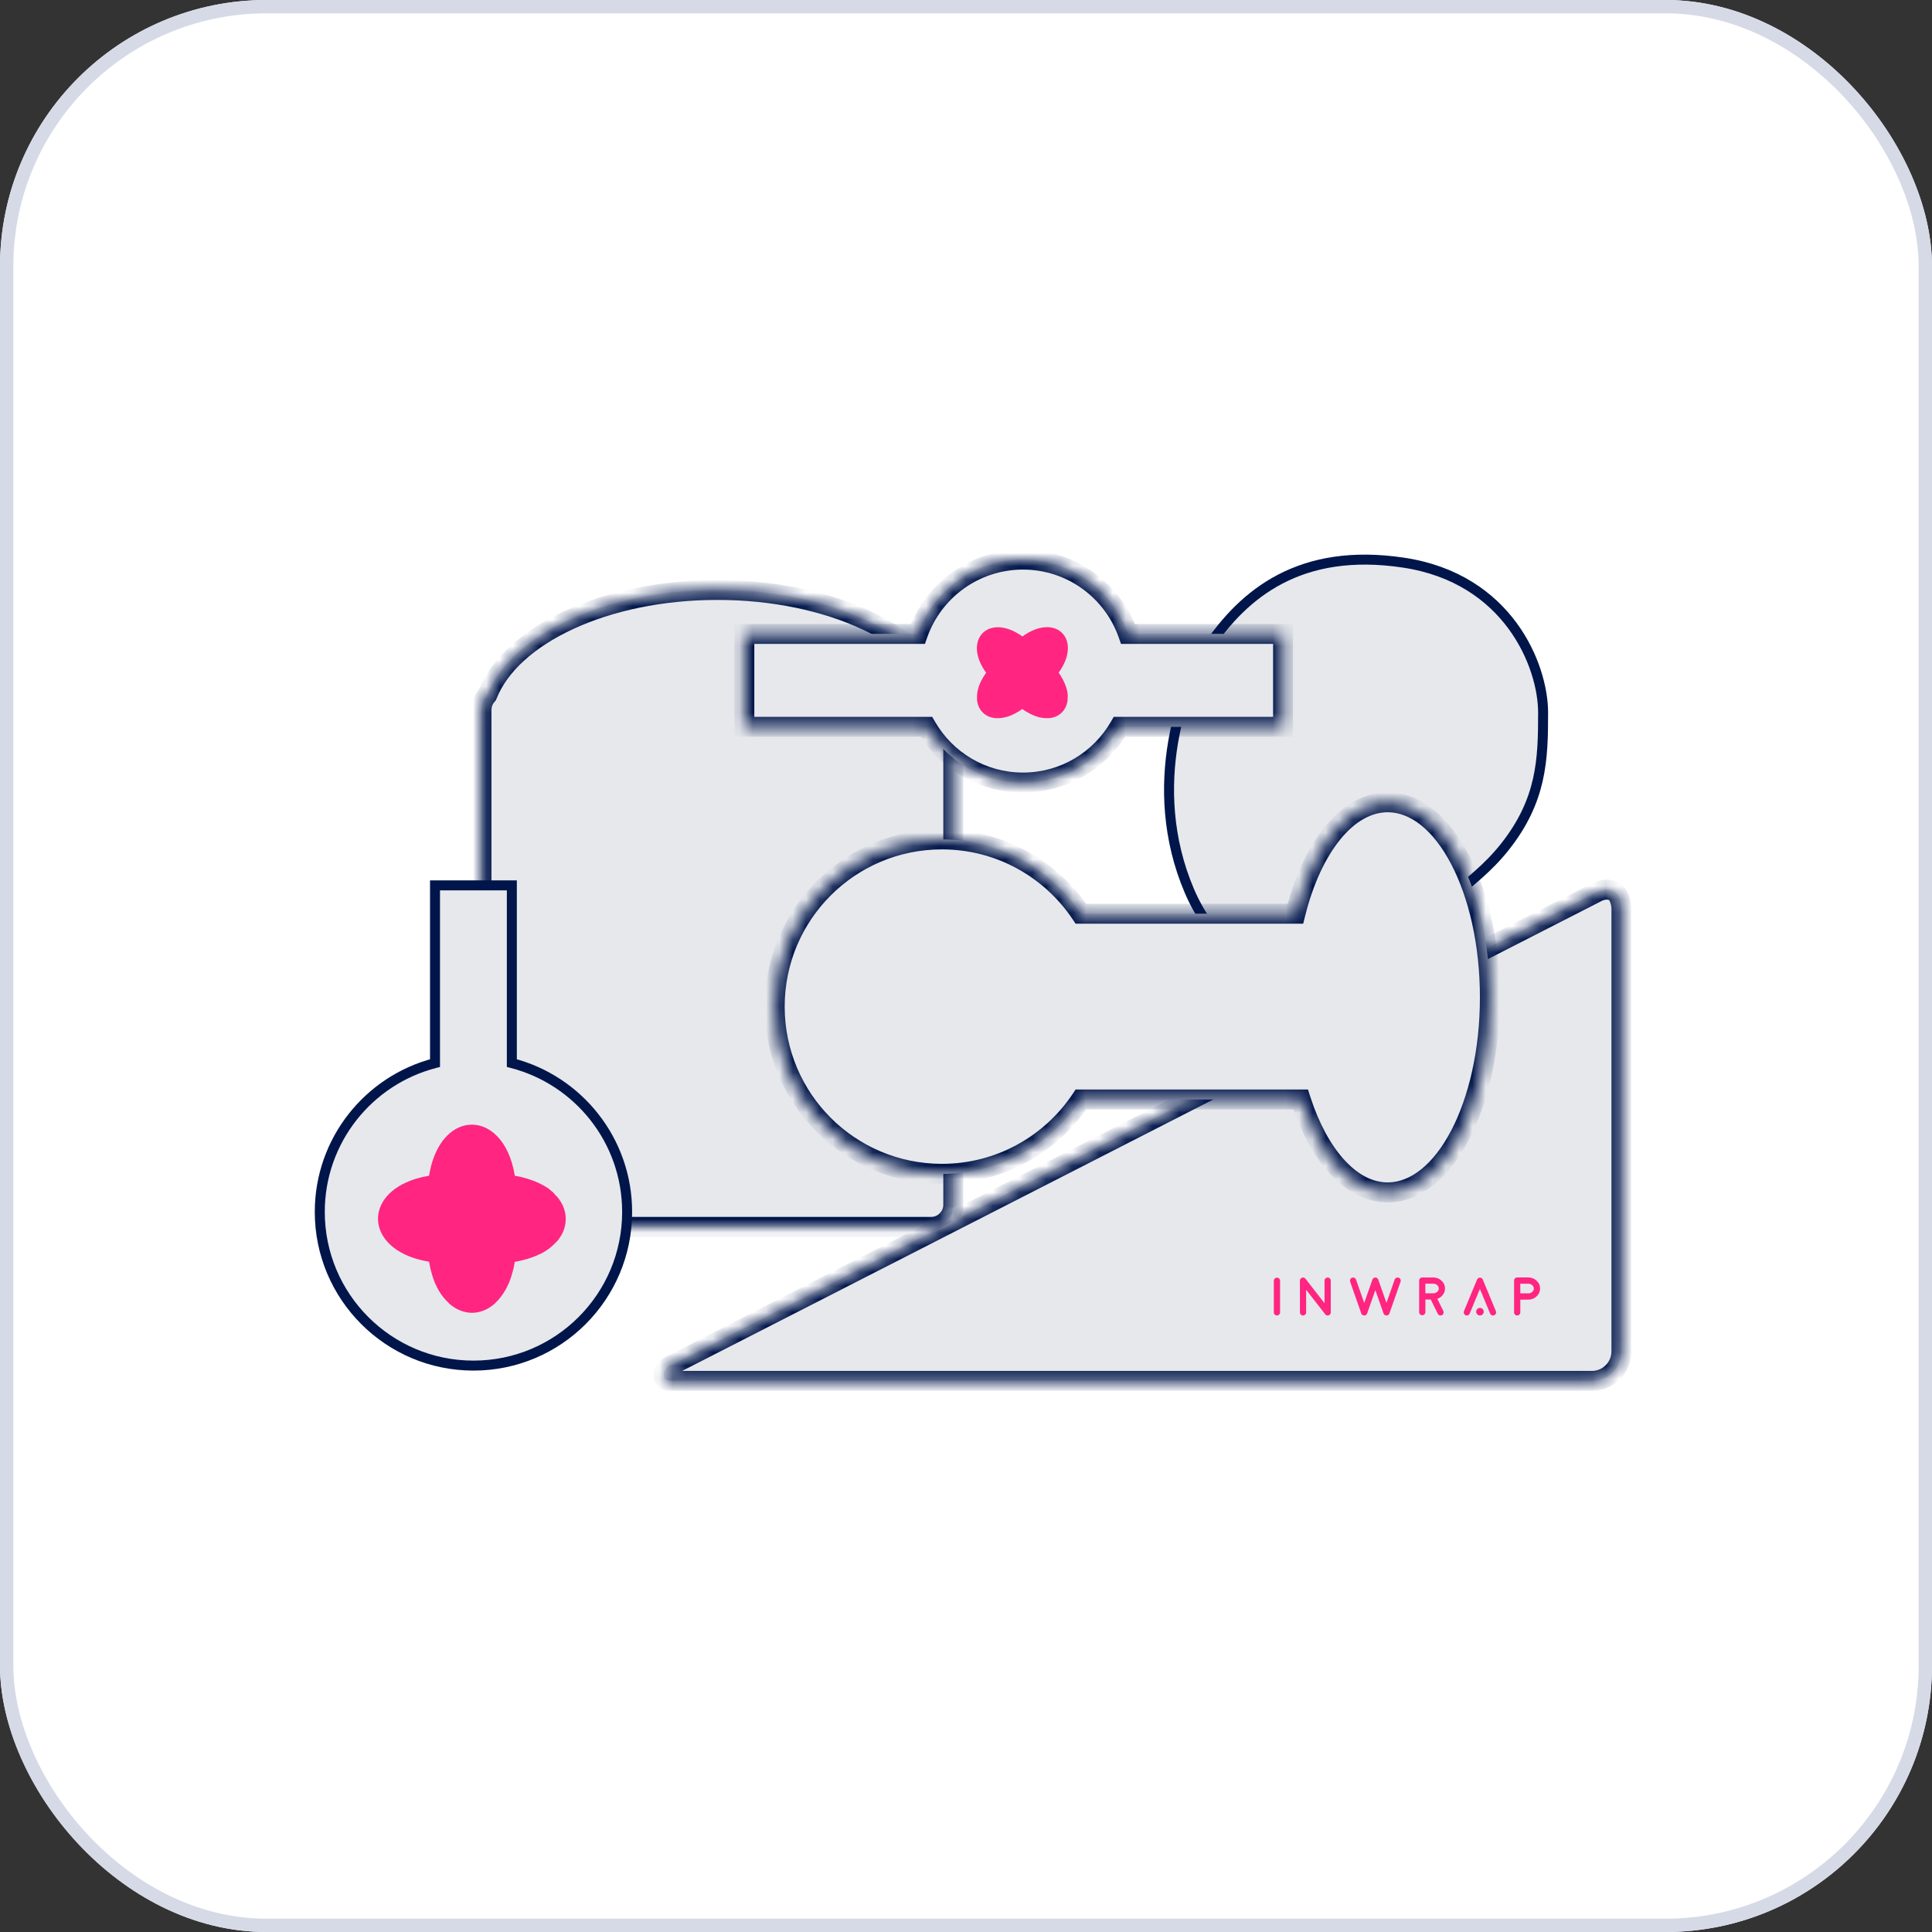
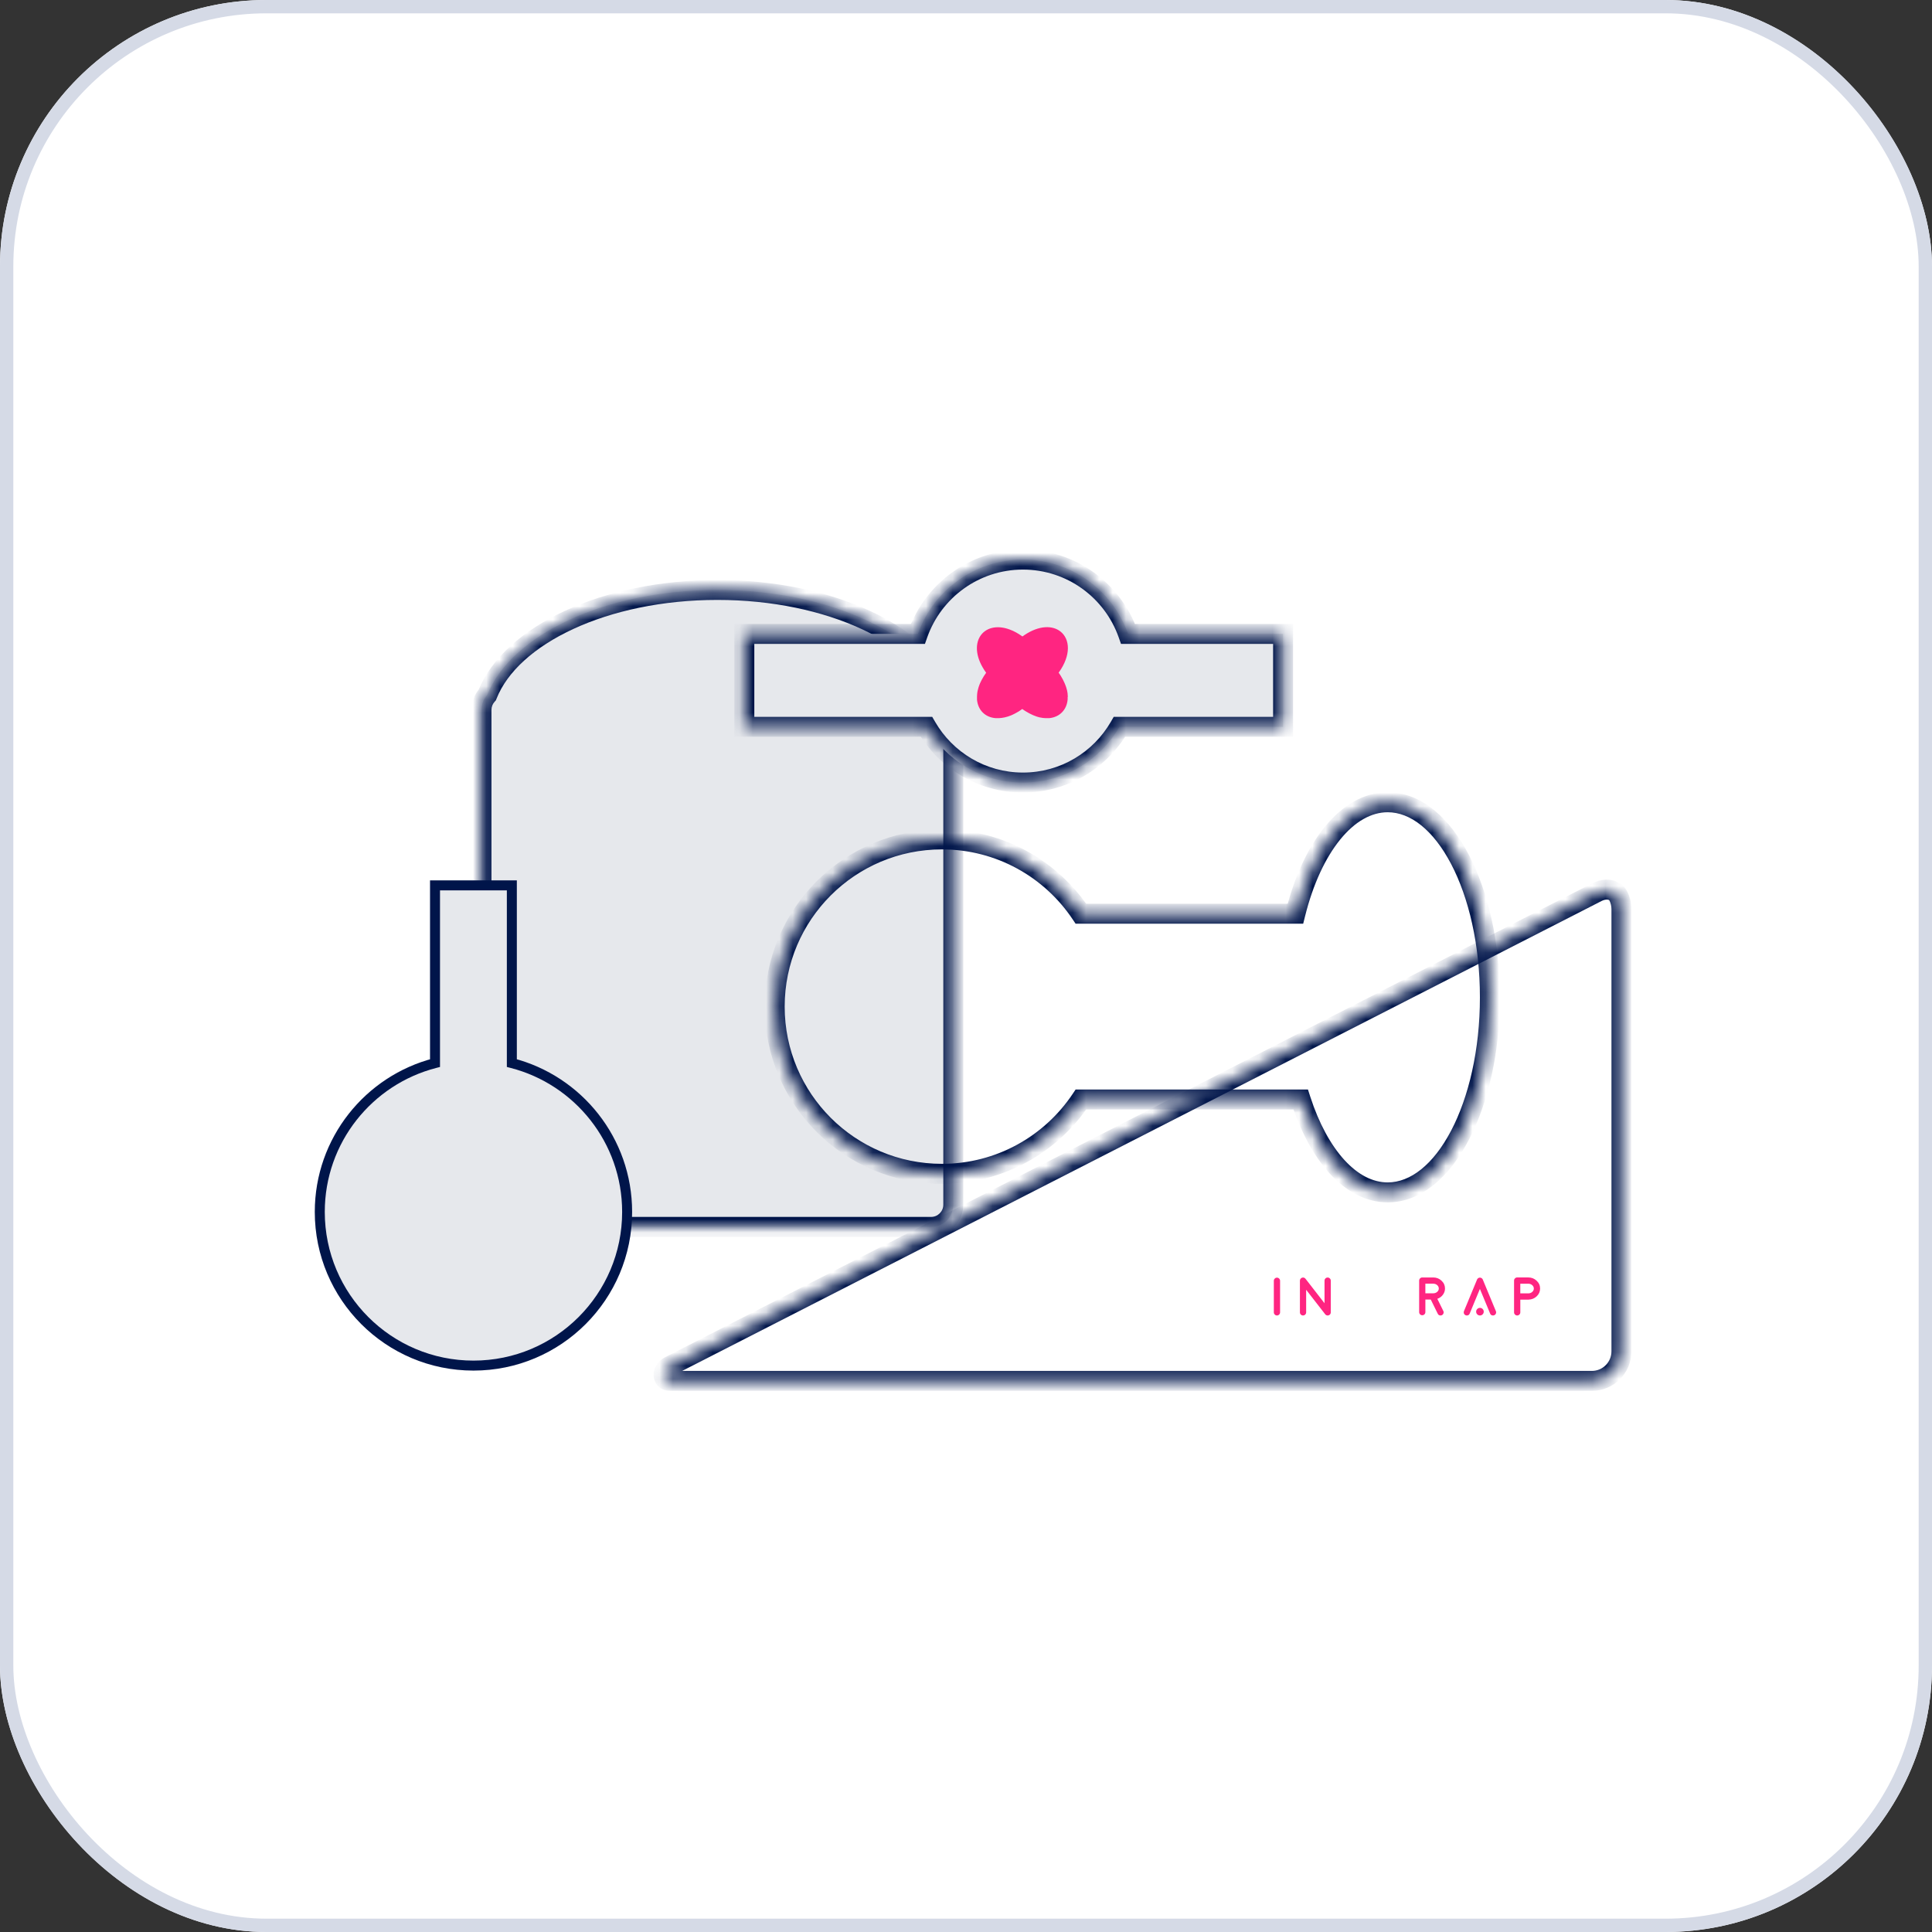
<svg xmlns="http://www.w3.org/2000/svg" width="145" height="145" viewBox="0 0 145 145" fill="none">
  <rect x="0" y="0" width="145" height="145" fill="#333333" stroke="none" />
  <g clip-path="url(#clip0_304_115)">
    <rect width="260" height="210" rx="20" fill="white" />
-     <path d="M89.262 66.86C92.453 74.352 101.347 76.46 106.472 76.109C107.022 76.072 107.428 75.6 107.428 75.048V70.379C107.428 67.564 110.379 66.786 112.924 63.582C115.719 60.063 115.813 57.007 115.813 53.488C115.813 49.969 113.212 43.409 105.333 42.227C97.553 41.06 93.347 44.579 90.659 48.562C88.902 51.164 85.898 58.964 89.262 66.86Z" fill="#E6E8EC" stroke="#00154A" stroke-width="0.749" />
    <mask id="path-5-inside-1_304_115" fill="white">
      <path d="M53.842 44.277C62.276 44.277 69.331 47.647 71.112 52.159C71.381 52.455 71.547 52.846 71.547 53.278V90.415C71.547 91.335 70.801 92.08 69.882 92.081H37.802C36.882 92.081 36.137 91.335 36.137 90.415V53.278C36.137 52.846 36.301 52.453 36.57 52.158C38.352 47.646 45.408 44.277 53.842 44.277Z" />
    </mask>
    <path d="M53.842 44.277C62.276 44.277 69.331 47.647 71.112 52.159C71.381 52.455 71.547 52.846 71.547 53.278V90.415C71.547 91.335 70.801 92.08 69.882 92.081H37.802C36.882 92.081 36.137 91.335 36.137 90.415V53.278C36.137 52.846 36.301 52.453 36.57 52.158C38.352 47.646 45.408 44.277 53.842 44.277Z" fill="#E6E8EC" />
    <path d="M53.842 44.277V43.528H53.842L53.842 44.277ZM71.112 52.159L70.415 52.434L70.466 52.561L70.558 52.663L71.112 52.159ZM69.882 92.081V92.83H69.882L69.882 92.081ZM37.802 92.081L37.802 92.83H37.802V92.081ZM36.57 52.158L37.125 52.662L37.217 52.56L37.267 52.433L36.57 52.158ZM53.842 44.277V45.026C57.964 45.026 61.727 45.851 64.657 47.206C67.604 48.569 69.622 50.425 70.415 52.434L71.112 52.159L71.809 51.883C70.821 49.38 68.421 47.296 65.286 45.846C62.135 44.388 58.153 43.528 53.842 43.528V44.277ZM71.112 52.159L70.558 52.663C70.708 52.828 70.797 53.043 70.797 53.278H71.547H72.296C72.296 52.651 72.055 52.081 71.667 51.654L71.112 52.159ZM71.547 53.278H70.797V90.415H71.547H72.296V53.278H71.547ZM71.547 90.415H70.797C70.797 90.921 70.388 91.331 69.882 91.331L69.882 92.081L69.882 92.83C71.215 92.83 72.296 91.749 72.296 90.415H71.547ZM69.882 92.081V91.331H37.802V92.081V92.83H69.882V92.081ZM37.802 92.081L37.802 91.331C37.296 91.331 36.886 90.921 36.886 90.415H36.137H35.387C35.387 91.749 36.468 92.83 37.802 92.83L37.802 92.081ZM36.137 90.415H36.886V53.278H36.137H35.387V90.415H36.137ZM36.137 53.278H36.886C36.886 53.041 36.976 52.826 37.125 52.662L36.57 52.158L36.016 51.653C35.627 52.081 35.387 52.652 35.387 53.278H36.137ZM36.57 52.158L37.267 52.433C38.06 50.425 40.079 48.568 43.026 47.206C45.956 45.85 49.719 45.026 53.842 45.026L53.842 44.277L53.842 43.528C49.531 43.528 45.549 44.388 42.397 45.845C39.262 47.295 36.862 49.379 35.873 51.883L36.57 52.158Z" fill="#00154A" mask="url(#path-5-inside-1_304_115)" />
    <mask id="path-7-inside-2_304_115" fill="white">
      <path d="M119.879 66.944C120.449 66.653 121.189 66.694 121.469 67.268C121.612 67.561 121.692 67.889 121.692 68.237V101.419C121.692 102.645 120.698 103.639 119.472 103.639H50.303C49.639 103.639 49.653 102.838 50.244 102.536L119.879 66.944Z" />
    </mask>
-     <path d="M119.879 66.944C120.449 66.653 121.189 66.694 121.469 67.268C121.612 67.561 121.692 67.889 121.692 68.237V101.419C121.692 102.645 120.698 103.639 119.472 103.639H50.303C49.639 103.639 49.653 102.838 50.244 102.536L119.879 66.944Z" fill="#E6E8EC" />
    <path d="M119.472 103.639V104.389H119.472L119.472 103.639ZM50.244 102.536L50.585 103.203L50.244 102.536ZM121.469 67.268L122.143 66.939L121.469 67.268ZM119.879 66.944L119.538 66.277L119.879 66.944ZM121.469 67.268L120.796 67.597C120.89 67.79 120.943 68.006 120.943 68.237H121.692H122.442C122.442 67.773 122.334 67.332 122.143 66.939L121.469 67.268ZM121.692 68.237H120.943V101.419H121.692H122.442V68.237H121.692ZM121.692 101.419H120.943C120.943 102.231 120.284 102.89 119.472 102.89L119.472 103.639L119.472 104.389C121.112 104.389 122.442 103.059 122.442 101.419H121.692ZM119.472 103.639V102.89H50.303V103.639V104.389H119.472V103.639ZM50.244 102.536L50.585 103.203L120.221 67.612L119.879 66.944L119.538 66.277L49.903 101.869L50.244 102.536ZM50.303 103.639V102.89C50.291 102.89 50.367 102.89 50.45 102.97C50.531 103.048 50.551 103.137 50.552 103.184C50.554 103.262 50.519 103.237 50.585 103.203L50.244 102.536L49.903 101.869C49.378 102.137 49.041 102.664 49.054 103.218C49.06 103.503 49.164 103.812 49.41 104.049C49.659 104.289 49.983 104.389 50.303 104.389V103.639ZM121.469 67.268L122.143 66.939C121.876 66.394 121.387 66.118 120.898 66.041C120.429 65.968 119.942 66.071 119.538 66.277L119.879 66.944L120.221 67.612C120.386 67.527 120.554 67.505 120.667 67.522C120.719 67.53 120.748 67.545 120.761 67.554C120.772 67.561 120.783 67.572 120.796 67.597L121.469 67.268Z" fill="#00154A" mask="url(#path-7-inside-2_304_115)" />
    <mask id="path-9-inside-3_304_115" fill="white">
      <path d="M104.151 60.211C108.387 60.212 111.819 66.766 111.819 74.852C111.819 82.937 108.386 89.491 104.151 89.492C101.389 89.492 98.969 86.703 97.619 82.52H81.126C78.875 85.882 75.042 88.097 70.691 88.097C63.761 88.097 58.143 82.479 58.143 75.548C58.143 68.618 63.761 62.999 70.691 62.999C75.042 62.999 78.874 65.214 81.125 68.576H97.222C98.453 63.631 101.092 60.211 104.151 60.211Z" />
    </mask>
-     <path d="M104.151 60.211C108.387 60.212 111.819 66.766 111.819 74.852C111.819 82.937 108.386 89.491 104.151 89.492C101.389 89.492 98.969 86.703 97.619 82.52H81.126C78.875 85.882 75.042 88.097 70.691 88.097C63.761 88.097 58.143 82.479 58.143 75.548C58.143 68.618 63.761 62.999 70.691 62.999C75.042 62.999 78.874 65.214 81.125 68.576H97.222C98.453 63.631 101.092 60.211 104.151 60.211Z" fill="#E6E8EC" />
    <path d="M104.151 60.211L104.151 59.462H104.151V60.211ZM111.819 74.852L112.569 74.852V74.852H111.819ZM104.151 89.492V90.241H104.151L104.151 89.492ZM97.619 82.52L98.332 82.29L98.165 81.77H97.619V82.52ZM81.126 82.52V81.77H80.726L80.503 82.103L81.126 82.52ZM70.691 88.097L70.691 88.846H70.691V88.097ZM58.143 75.548L57.393 75.548V75.548H58.143ZM70.691 62.999V62.25L70.691 62.25L70.691 62.999ZM81.125 68.576L80.502 68.993L80.725 69.326H81.125V68.576ZM97.222 68.576V69.326H97.807L97.949 68.757L97.222 68.576ZM104.151 60.211L104.151 60.961C105.85 60.961 107.57 62.29 108.91 64.847C110.231 67.369 111.07 70.905 111.07 74.852H111.819H112.569C112.569 70.713 111.692 66.929 110.237 64.152C108.802 61.41 106.688 59.462 104.151 59.462L104.151 60.211ZM111.819 74.852L111.07 74.852C111.07 78.798 110.23 82.334 108.91 84.856C107.57 87.413 105.85 88.742 104.151 88.742L104.151 89.492L104.151 90.241C106.687 90.241 108.802 88.292 110.237 85.551C111.692 82.775 112.569 78.99 112.569 74.852L111.819 74.852ZM104.151 89.492V88.742C103.041 88.742 101.932 88.185 100.908 87.068C99.882 85.949 98.985 84.311 98.332 82.29L97.619 82.52L96.906 82.75C97.604 84.912 98.591 86.759 99.803 88.081C101.017 89.404 102.499 90.241 104.151 90.241V89.492ZM97.619 82.52V81.77H81.126V82.52V83.269H97.619V82.52ZM81.126 82.52L80.503 82.103C78.385 85.267 74.781 87.347 70.691 87.347V88.097V88.846C75.303 88.846 79.364 86.498 81.749 82.937L81.126 82.52ZM70.691 88.097L70.691 87.347C64.175 87.347 58.892 82.065 58.892 75.548H58.143H57.393C57.393 82.892 63.347 88.846 70.691 88.846L70.691 88.097ZM58.143 75.548L58.892 75.548C58.892 69.032 64.175 63.749 70.691 63.749L70.691 62.999L70.691 62.25C63.347 62.25 57.393 68.204 57.393 75.548L58.143 75.548ZM70.691 62.999V63.749C74.781 63.749 78.384 65.83 80.502 68.993L81.125 68.576L81.748 68.159C79.363 64.598 75.302 62.25 70.691 62.25V62.999ZM81.125 68.576V69.326H97.222V68.576V67.827H81.125V68.576ZM97.222 68.576L97.949 68.757C98.546 66.358 99.474 64.376 100.583 63.011C101.693 61.645 102.923 60.961 104.151 60.961V60.211V59.462C102.32 59.462 100.702 60.487 99.419 62.067C98.135 63.648 97.128 65.849 96.495 68.395L97.222 68.576Z" fill="#00154A" mask="url(#path-9-inside-3_304_115)" />
    <mask id="path-11-inside-4_304_115" fill="white">
      <path d="M76.776 42C80.418 42 83.516 44.328 84.664 47.577H96.298V54.549H84.019C82.573 57.048 79.872 58.731 76.776 58.731C73.68 58.731 70.979 57.049 69.532 54.549H55.863V47.577H68.888C70.036 44.328 73.134 42 76.776 42Z" />
    </mask>
    <path d="M76.776 42C80.418 42 83.516 44.328 84.664 47.577H96.298V54.549H84.019C82.573 57.048 79.872 58.731 76.776 58.731C73.68 58.731 70.979 57.049 69.532 54.549H55.863V47.577H68.888C70.036 44.328 73.134 42 76.776 42Z" fill="#E6E8EC" />
    <path d="M76.776 42L76.776 41.251H76.776V42ZM84.664 47.577L83.957 47.827L84.134 48.327H84.664V47.577ZM96.298 47.577H97.047V46.828H96.298V47.577ZM96.298 54.549V55.298H97.047V54.549H96.298ZM84.019 54.549V53.8H83.587L83.371 54.173L84.019 54.549ZM76.776 58.731V59.481H76.776L76.776 58.731ZM69.532 54.549L70.181 54.173L69.964 53.8H69.532V54.549ZM55.863 54.549H55.114V55.298H55.863V54.549ZM55.863 47.577V46.828H55.114V47.577H55.863ZM68.888 47.577V48.327H69.418L69.594 47.827L68.888 47.577ZM76.776 42L76.776 42.749C80.091 42.749 82.911 44.868 83.957 47.827L84.664 47.577L85.371 47.327C84.12 43.789 80.746 41.251 76.776 41.251L76.776 42ZM84.664 47.577V48.327H96.298V47.577V46.828H84.664V47.577ZM96.298 47.577H95.549V54.549H96.298H97.047V47.577H96.298ZM96.298 54.549V53.8H84.019V54.549V55.298H96.298V54.549ZM84.019 54.549L83.371 54.173C82.053 56.452 79.594 57.982 76.776 57.982L76.776 58.731L76.776 59.481C80.151 59.481 83.093 57.645 84.668 54.924L84.019 54.549ZM76.776 58.731V57.982C73.959 57.982 71.499 56.452 70.181 54.173L69.532 54.549L68.884 54.924C70.459 57.646 73.402 59.481 76.776 59.481V58.731ZM69.532 54.549V53.8H55.863V54.549V55.298H69.532V54.549ZM55.863 54.549H56.613V47.577H55.863H55.114V54.549H55.863ZM55.863 47.577V48.327H68.888V47.577V46.828H55.863V47.577ZM68.888 47.577L69.594 47.827C70.64 44.868 73.462 42.749 76.776 42.749V42V41.251C72.806 41.251 69.432 43.788 68.181 47.327L68.888 47.577Z" fill="#00154A" mask="url(#path-11-inside-4_304_115)" />
    <path d="M24 90.957C24 85.583 27.675 81.069 32.648 79.788L32.648 66.448L38.415 66.448L38.415 79.787C43.391 81.066 47.067 85.582 47.067 90.957C47.067 97.326 41.904 102.491 35.534 102.491C29.164 102.491 24 97.326 24 90.957Z" fill="#E6E8EC" />
    <path d="M24 90.957L23.625 90.957L23.625 90.957L24 90.957ZM32.648 79.788L32.742 80.15L33.023 80.078L33.023 79.788L32.648 79.788ZM32.648 66.448L32.648 66.073L32.274 66.073L32.274 66.448L32.648 66.448ZM38.415 66.448L38.79 66.448L38.79 66.073L38.415 66.073L38.415 66.448ZM38.415 79.787L38.04 79.787L38.04 80.077L38.322 80.15L38.415 79.787ZM47.067 90.957L47.442 90.957L47.442 90.957L47.067 90.957ZM35.534 102.491L35.534 102.865L35.534 102.865L35.534 102.491ZM24 90.957L24.375 90.957C24.375 85.758 27.93 81.39 32.742 80.15L32.648 79.788L32.555 79.425C27.42 80.747 23.625 85.408 23.625 90.957L24 90.957ZM32.648 79.788L33.023 79.788L33.023 66.448L32.648 66.448L32.274 66.448L32.274 79.788L32.648 79.788ZM32.648 66.448L32.648 66.822L38.415 66.822L38.415 66.448L38.415 66.073L32.648 66.073L32.648 66.448ZM38.415 66.448L38.04 66.448L38.04 79.787L38.415 79.787L38.79 79.787L38.79 66.448L38.415 66.448ZM38.415 79.787L38.322 80.15C43.136 81.388 46.693 85.757 46.693 90.957L47.067 90.957L47.442 90.957C47.442 85.406 43.645 80.745 38.508 79.424L38.415 79.787ZM47.067 90.957L46.693 90.957C46.693 97.12 41.697 102.116 35.534 102.116L35.534 102.491L35.534 102.865C42.111 102.865 47.442 97.533 47.442 90.957L47.067 90.957ZM35.534 102.491L35.534 102.116C29.371 102.116 24.375 97.12 24.375 90.957L24 90.957L23.625 90.957C23.625 97.533 28.957 102.865 35.534 102.865L35.534 102.491Z" fill="#00154A" />
-     <path d="M41.61 89.591C41.61 89.591 41.564 89.546 41.536 89.518C41.463 89.445 41.378 89.382 41.293 89.309C41.282 89.298 41.271 89.287 41.259 89.275C41.158 89.196 41.05 89.123 40.937 89.055C40.92 89.038 40.886 89.026 40.864 89.015C40.774 88.959 40.678 88.908 40.581 88.857C40.542 88.84 40.497 88.817 40.457 88.8C40.373 88.761 40.282 88.716 40.192 88.682C40.147 88.659 40.096 88.642 40.045 88.625C39.955 88.591 39.859 88.552 39.763 88.523C39.712 88.507 39.661 88.49 39.61 88.473C39.503 88.444 39.39 88.41 39.282 88.382C39.237 88.371 39.192 88.359 39.141 88.343C38.989 88.303 38.825 88.275 38.667 88.252C38.661 88.246 38.65 88.246 38.639 88.246C38.203 85.53 36.644 84.253 35.153 84.422C33.894 84.562 32.697 85.737 32.258 87.927C32.235 88.029 32.218 88.136 32.201 88.244C31.541 88.351 30.965 88.52 30.479 88.746C27.176 90.24 27.754 93.979 32.204 94.692C32.232 94.868 32.266 95.037 32.3 95.206C32.311 95.252 32.328 95.302 32.34 95.348C32.368 95.466 32.396 95.573 32.43 95.686C32.447 95.737 32.464 95.788 32.481 95.839C32.515 95.941 32.549 96.031 32.583 96.133C32.6 96.183 32.622 96.229 32.639 96.279C32.679 96.376 32.724 96.466 32.769 96.556C32.786 96.596 32.803 96.635 32.826 96.669C32.882 96.782 32.944 96.889 33.012 96.991C33.018 96.997 33.029 97.008 33.029 97.019C33.097 97.132 33.176 97.234 33.255 97.336C33.283 97.364 33.306 97.387 33.323 97.415C33.38 97.483 33.43 97.545 33.493 97.607C33.526 97.641 33.56 97.675 33.589 97.703C33.639 97.754 33.685 97.799 33.73 97.844C33.747 97.861 33.769 97.884 33.786 97.901C34.809 98.743 36.079 98.737 37.084 97.879C37.084 97.879 37.112 97.851 37.124 97.84C37.175 97.789 37.225 97.738 37.276 97.688C37.304 97.659 37.338 97.625 37.366 97.597C37.428 97.535 37.485 97.467 37.536 97.394C37.558 97.371 37.581 97.349 37.598 97.321C37.671 97.225 37.739 97.123 37.812 97.016C37.835 96.982 37.852 96.942 37.88 96.903C37.925 96.824 37.97 96.745 38.015 96.666C38.044 96.615 38.061 96.564 38.089 96.513C38.123 96.434 38.162 96.361 38.196 96.282C38.218 96.225 38.241 96.169 38.264 96.112C38.292 96.028 38.331 95.943 38.354 95.853C38.377 95.796 38.393 95.734 38.41 95.672C38.438 95.576 38.467 95.48 38.495 95.373C38.506 95.316 38.529 95.26 38.54 95.203C38.574 95.068 38.596 94.932 38.619 94.785C38.624 94.757 38.63 94.729 38.63 94.707C38.63 94.707 38.63 94.707 38.636 94.701C38.658 94.701 38.681 94.689 38.703 94.69C38.856 94.661 39.003 94.639 39.144 94.599C39.2 94.588 39.263 94.571 39.313 94.554C39.421 94.526 39.522 94.504 39.624 94.47C39.686 94.453 39.737 94.436 39.793 94.413C39.889 94.385 39.98 94.351 40.07 94.317C40.121 94.3 40.177 94.278 40.222 94.255C40.318 94.216 40.403 94.176 40.488 94.137C40.527 94.12 40.572 94.097 40.612 94.081C40.725 94.024 40.827 93.968 40.922 93.906C40.934 93.894 40.951 93.889 40.962 93.877C41.075 93.81 41.176 93.731 41.273 93.657C41.301 93.629 41.323 93.606 41.357 93.584C41.425 93.527 41.487 93.477 41.543 93.42C41.577 93.386 41.611 93.352 41.645 93.319C41.696 93.268 41.741 93.223 41.786 93.177C41.803 93.16 41.826 93.138 41.843 93.121C42.678 92.105 42.666 90.829 41.813 89.817C41.813 89.817 41.79 89.795 41.779 89.784C41.723 89.727 41.666 89.671 41.604 89.609L41.61 89.591Z" fill="#FF2581" />
    <path d="M80.138 52.31C80.138 52.31 80.138 52.272 80.138 52.248C80.138 52.186 80.129 52.124 80.124 52.057C80.124 52.048 80.124 52.038 80.124 52.029C80.115 51.952 80.1 51.876 80.081 51.8C80.081 51.785 80.072 51.766 80.067 51.752C80.053 51.69 80.034 51.628 80.014 51.566C80.005 51.542 79.995 51.513 79.986 51.489C79.967 51.437 79.948 51.38 79.924 51.327C79.914 51.298 79.9 51.27 79.886 51.241C79.862 51.189 79.838 51.132 79.809 51.079C79.795 51.05 79.781 51.022 79.767 50.993C79.733 50.936 79.7 50.874 79.666 50.817C79.652 50.793 79.638 50.769 79.624 50.74C79.576 50.659 79.519 50.578 79.462 50.502C79.462 50.497 79.457 50.492 79.452 50.487C80.415 49.156 80.296 47.959 79.595 47.4C79.004 46.928 78.003 46.918 76.892 47.658C76.839 47.691 76.787 47.73 76.734 47.768C76.41 47.534 76.096 47.362 75.795 47.252C73.769 46.489 72.434 48.312 74.012 50.492C73.95 50.578 73.893 50.664 73.836 50.75C73.822 50.774 73.807 50.802 73.793 50.826C73.755 50.888 73.722 50.945 73.688 51.007C73.674 51.036 73.66 51.065 73.645 51.093C73.617 51.151 73.593 51.203 73.564 51.26C73.55 51.289 73.54 51.318 73.526 51.346C73.502 51.404 73.483 51.461 73.464 51.518C73.455 51.542 73.445 51.566 73.44 51.59C73.416 51.661 73.397 51.733 73.383 51.804C73.383 51.809 73.383 51.819 73.378 51.823C73.359 51.9 73.35 51.976 73.34 52.052C73.34 52.076 73.34 52.095 73.335 52.114C73.331 52.167 73.326 52.215 73.326 52.267C73.326 52.296 73.326 52.324 73.326 52.348C73.326 52.391 73.326 52.429 73.326 52.468C73.326 52.482 73.326 52.501 73.326 52.515C73.402 53.303 73.941 53.837 74.728 53.899C74.728 53.899 74.751 53.899 74.761 53.899C74.804 53.899 74.847 53.899 74.89 53.899C74.913 53.899 74.942 53.899 74.966 53.899C75.018 53.899 75.071 53.894 75.123 53.885C75.142 53.885 75.161 53.885 75.18 53.88C75.252 53.87 75.323 53.856 75.4 53.842C75.424 53.837 75.447 53.827 75.476 53.822C75.528 53.808 75.581 53.794 75.633 53.78C75.667 53.77 75.695 53.756 75.729 53.746C75.776 53.727 75.824 53.713 75.872 53.694C75.905 53.679 75.938 53.665 75.972 53.651C76.019 53.627 76.072 53.608 76.12 53.579C76.153 53.565 76.186 53.546 76.22 53.527C76.272 53.498 76.325 53.469 76.382 53.436C76.41 53.417 76.444 53.403 76.472 53.384C76.544 53.341 76.611 53.293 76.682 53.24C76.696 53.231 76.711 53.221 76.72 53.212C76.72 53.212 76.72 53.212 76.725 53.212C76.734 53.221 76.749 53.226 76.758 53.236C76.835 53.288 76.906 53.341 76.983 53.384C77.011 53.403 77.044 53.422 77.073 53.436C77.13 53.469 77.183 53.503 77.24 53.532C77.273 53.551 77.302 53.565 77.335 53.579C77.388 53.608 77.44 53.632 77.493 53.656C77.521 53.67 77.555 53.684 77.583 53.694C77.64 53.718 77.693 53.737 77.745 53.756C77.769 53.765 77.798 53.775 77.822 53.784C77.893 53.808 77.96 53.827 78.026 53.842C78.036 53.842 78.046 53.846 78.055 53.846C78.131 53.865 78.208 53.875 78.279 53.885C78.303 53.885 78.322 53.885 78.346 53.889C78.398 53.894 78.446 53.899 78.494 53.899C78.522 53.899 78.551 53.899 78.579 53.899C78.622 53.899 78.661 53.899 78.699 53.899C78.713 53.899 78.732 53.899 78.746 53.899C79.528 53.822 80.062 53.279 80.129 52.491C80.129 52.491 80.129 52.472 80.129 52.463C80.129 52.415 80.129 52.367 80.129 52.315L80.138 52.31Z" fill="#FF2581" />
    <path d="M95.838 98.729C95.773 98.729 95.718 98.706 95.673 98.659C95.627 98.614 95.603 98.56 95.603 98.495V96.125C95.603 96.06 95.627 96.005 95.673 95.96C95.718 95.914 95.773 95.89 95.838 95.89C95.903 95.89 95.958 95.914 96.003 95.96C96.049 96.005 96.072 96.06 96.072 96.125V98.495C96.072 98.56 96.049 98.614 96.003 98.659C95.958 98.706 95.903 98.729 95.838 98.729Z" fill="#FF2581" />
    <path d="M99.459 98.639H99.457V98.637L98.029 96.8V98.495C98.029 98.56 98.006 98.614 97.96 98.659C97.915 98.706 97.86 98.729 97.795 98.729C97.73 98.729 97.675 98.706 97.63 98.659C97.584 98.614 97.561 98.56 97.561 98.495V96.115C97.561 96.065 97.575 96.02 97.604 95.98C97.633 95.939 97.672 95.911 97.719 95.894C97.766 95.877 97.814 95.876 97.863 95.89C97.91 95.905 97.949 95.932 97.98 95.972L99.408 97.811V96.115C99.408 96.05 99.431 95.996 99.476 95.95C99.522 95.904 99.578 95.881 99.642 95.881C99.708 95.881 99.763 95.904 99.807 95.95C99.854 95.996 99.877 96.05 99.877 96.115V98.499C99.877 98.501 99.876 98.505 99.875 98.511C99.875 98.516 99.875 98.519 99.875 98.521C99.875 98.523 99.874 98.527 99.873 98.533C99.873 98.538 99.873 98.542 99.871 98.545L99.869 98.555C99.868 98.561 99.867 98.565 99.865 98.567C99.865 98.568 99.864 98.571 99.861 98.577C99.86 98.582 99.859 98.586 99.857 98.589L99.853 98.599L99.847 98.609C99.846 98.611 99.844 98.615 99.841 98.621L99.835 98.627C99.834 98.629 99.831 98.633 99.827 98.639L99.821 98.647C99.82 98.648 99.817 98.651 99.813 98.654C99.809 98.66 99.807 98.662 99.805 98.662C99.805 98.664 99.803 98.666 99.798 98.67C99.793 98.674 99.791 98.677 99.788 98.678C99.792 98.675 99.791 98.676 99.786 98.68L99.784 98.682C99.773 98.69 99.763 98.696 99.754 98.702H99.752C99.742 98.707 99.731 98.712 99.72 98.715C99.715 98.718 99.714 98.719 99.716 98.717C99.706 98.721 99.694 98.724 99.683 98.725L99.677 98.727C99.665 98.729 99.653 98.729 99.643 98.729C99.635 98.729 99.626 98.728 99.617 98.727C99.62 98.729 99.619 98.729 99.613 98.727C99.605 98.725 99.599 98.725 99.593 98.723C99.595 98.725 99.592 98.724 99.585 98.721C99.579 98.719 99.573 98.719 99.569 98.717C99.568 98.717 99.565 98.715 99.561 98.713C99.555 98.711 99.549 98.71 99.545 98.707C99.543 98.707 99.54 98.705 99.537 98.703C99.532 98.7 99.527 98.698 99.524 98.697C99.519 98.694 99.517 98.692 99.516 98.691C99.512 98.688 99.507 98.685 99.502 98.681C99.498 98.678 99.495 98.676 99.494 98.675C99.487 98.669 99.482 98.665 99.476 98.659L99.474 98.657V98.655C99.469 98.65 99.463 98.645 99.459 98.639Z" fill="#FF2581" />
-     <path d="M104.972 95.894C105.033 95.917 105.077 95.957 105.105 96.015C105.133 96.074 105.136 96.133 105.115 96.194L104.279 98.572V98.574C104.276 98.583 104.272 98.593 104.267 98.603C104.264 98.606 104.263 98.608 104.263 98.609C104.257 98.619 104.251 98.627 104.245 98.635C104.247 98.631 104.246 98.633 104.241 98.641C104.235 98.648 104.229 98.655 104.223 98.661C104.219 98.665 104.217 98.666 104.219 98.665C104.211 98.672 104.202 98.679 104.195 98.685C104.196 98.683 104.194 98.685 104.189 98.689C104.181 98.694 104.173 98.699 104.165 98.703C104.161 98.704 104.159 98.705 104.161 98.705C104.151 98.709 104.143 98.712 104.135 98.715C104.129 98.717 104.129 98.718 104.133 98.717C104.125 98.719 104.116 98.721 104.105 98.723C104.095 98.725 104.091 98.726 104.095 98.725C104.082 98.727 104.069 98.729 104.057 98.729C104.045 98.729 104.033 98.727 104.02 98.725C104.024 98.726 104.02 98.725 104.01 98.723C103.999 98.721 103.99 98.719 103.984 98.717C103.986 98.718 103.985 98.717 103.98 98.715C103.972 98.712 103.964 98.709 103.956 98.705L103.95 98.703C103.942 98.699 103.934 98.694 103.926 98.689C103.926 98.688 103.925 98.687 103.924 98.687L103.922 98.685C103.913 98.679 103.905 98.672 103.898 98.665C103.898 98.667 103.896 98.665 103.892 98.661C103.886 98.655 103.88 98.648 103.874 98.64L103.87 98.636C103.865 98.628 103.86 98.619 103.854 98.61C103.853 98.607 103.852 98.605 103.85 98.604C103.845 98.593 103.84 98.583 103.836 98.574V98.572L103.223 96.824L102.609 98.572V98.574C102.605 98.583 102.6 98.593 102.595 98.604C102.593 98.606 102.592 98.608 102.591 98.61C102.585 98.619 102.58 98.628 102.575 98.636C102.577 98.632 102.576 98.634 102.571 98.642C102.564 98.648 102.557 98.655 102.551 98.661C102.547 98.665 102.546 98.667 102.547 98.665C102.54 98.672 102.532 98.679 102.523 98.685C102.525 98.684 102.523 98.685 102.517 98.689C102.509 98.695 102.501 98.7 102.493 98.703C102.489 98.705 102.488 98.705 102.489 98.705C102.479 98.709 102.472 98.713 102.465 98.715C102.458 98.718 102.457 98.719 102.461 98.717C102.453 98.72 102.444 98.722 102.433 98.723C102.424 98.726 102.421 98.727 102.423 98.725C102.411 98.727 102.399 98.729 102.387 98.729C102.374 98.729 102.361 98.727 102.35 98.725C102.354 98.727 102.35 98.726 102.339 98.723C102.329 98.722 102.32 98.72 102.312 98.717C102.316 98.719 102.315 98.718 102.31 98.715C102.302 98.713 102.294 98.709 102.284 98.705C102.286 98.705 102.284 98.704 102.28 98.703C102.272 98.699 102.264 98.695 102.256 98.689C102.255 98.688 102.254 98.688 102.252 98.688C102.252 98.686 102.251 98.686 102.25 98.686C102.242 98.679 102.234 98.672 102.226 98.666C102.228 98.667 102.226 98.666 102.222 98.662C102.216 98.655 102.209 98.648 102.202 98.64L102.2 98.636C102.194 98.628 102.188 98.62 102.182 98.61C102.181 98.608 102.18 98.606 102.178 98.604C102.173 98.594 102.169 98.584 102.166 98.574L102.165 98.572L101.33 96.195C101.309 96.134 101.312 96.074 101.34 96.016C101.368 95.958 101.412 95.917 101.473 95.895C101.534 95.874 101.594 95.877 101.652 95.905C101.71 95.934 101.751 95.979 101.773 96.04L102.387 97.788L103.001 96.04V96.037C103.002 96.035 103.003 96.031 103.005 96.025C103.009 96.017 103.01 96.014 103.009 96.015C103.01 96.015 103.012 96.013 103.015 96.007C103.025 95.986 103.039 95.968 103.055 95.951C103.072 95.934 103.092 95.92 103.114 95.908C103.119 95.905 103.122 95.904 103.12 95.904L103.13 95.9C103.137 95.897 103.14 95.895 103.142 95.895C103.14 95.895 103.141 95.895 103.144 95.894C103.142 95.895 103.145 95.894 103.152 95.892C103.157 95.89 103.161 95.889 103.164 95.888C103.166 95.888 103.17 95.887 103.176 95.886C103.18 95.884 103.183 95.884 103.186 95.884C103.188 95.884 103.193 95.883 103.2 95.882C103.204 95.882 103.207 95.882 103.21 95.882H103.231C103.235 95.882 103.24 95.883 103.245 95.884H103.255C103.258 95.884 103.263 95.885 103.269 95.886L103.277 95.888C103.281 95.889 103.286 95.89 103.293 95.892C103.293 95.893 103.294 95.894 103.295 95.894C103.296 95.894 103.297 95.894 103.299 95.894V95.895H103.301C103.303 95.897 103.307 95.899 103.313 95.901L103.323 95.903L103.331 95.909C103.352 95.92 103.371 95.934 103.388 95.951C103.404 95.967 103.418 95.985 103.428 96.005L103.432 96.015L103.436 96.023C103.439 96.029 103.441 96.034 103.442 96.037V96.038L104.056 97.786L104.67 96.038C104.691 95.977 104.731 95.933 104.789 95.903C104.849 95.876 104.91 95.873 104.972 95.894Z" fill="#FF2581" />
    <path d="M108.45 96.705C108.45 96.88 108.396 97.038 108.288 97.179C108.183 97.32 108.045 97.42 107.874 97.479L108.325 98.393C108.353 98.45 108.356 98.509 108.335 98.57C108.316 98.631 108.276 98.676 108.218 98.705C108.185 98.721 108.15 98.729 108.115 98.729C108.018 98.729 107.948 98.685 107.906 98.598L107.38 97.531H106.977V98.478C106.977 98.542 106.953 98.597 106.907 98.643C106.862 98.689 106.807 98.711 106.742 98.711C106.679 98.711 106.624 98.689 106.577 98.643C106.532 98.597 106.51 98.542 106.51 98.478V96.111C106.51 96.046 106.532 95.991 106.577 95.946C106.624 95.9 106.679 95.876 106.742 95.876H107.565C107.809 95.876 108.018 95.957 108.19 96.119C108.364 96.28 108.45 96.476 108.45 96.705ZM107.58 97.064C107.692 97.06 107.787 97.024 107.866 96.955C107.944 96.885 107.984 96.802 107.984 96.705C107.984 96.604 107.942 96.519 107.86 96.448C107.779 96.378 107.679 96.343 107.564 96.343H106.976V97.064H107.58V97.064Z" fill="#FF2581" />
    <path d="M111.072 98.729C111.23 98.729 111.358 98.601 111.358 98.443C111.358 98.286 111.23 98.158 111.072 98.158C110.915 98.158 110.787 98.286 110.787 98.443C110.787 98.601 110.915 98.729 111.072 98.729Z" fill="#FF2581" />
    <path d="M112.269 98.405L112.017 97.799V97.797L111.286 96.034C111.283 96.027 111.28 96.02 111.276 96.014C111.276 96.012 111.274 96.009 111.27 96.004C111.266 95.998 111.264 95.995 111.264 95.994C111.264 95.992 111.261 95.989 111.256 95.984L111.25 95.976C111.25 95.974 111.247 95.971 111.242 95.966C111.238 95.962 111.236 95.959 111.236 95.958C111.234 95.956 111.23 95.954 111.226 95.95C111.222 95.946 111.219 95.944 111.218 95.944C111.217 95.942 111.214 95.94 111.208 95.936L111.2 95.93C111.199 95.928 111.195 95.926 111.188 95.922C111.182 95.918 111.179 95.917 111.18 95.918C111.167 95.91 111.153 95.904 111.137 95.9C111.139 95.9 111.137 95.9 111.129 95.898C111.122 95.896 111.118 95.894 111.115 95.894L111.105 95.892L111.093 95.89H111.047L111.037 95.892C111.031 95.894 111.026 95.894 111.023 95.894L111.016 95.896C111.008 95.899 111.003 95.9 111.002 95.9C110.999 95.902 110.994 95.903 110.988 95.904C110.984 95.906 110.982 95.907 110.98 95.908C110.98 95.909 110.978 95.91 110.974 95.912C110.967 95.915 110.963 95.917 110.96 95.918C110.959 95.918 110.955 95.92 110.948 95.924L110.94 95.93C110.939 95.932 110.936 95.934 110.93 95.938C110.924 95.942 110.921 95.944 110.922 95.944C110.921 95.944 110.918 95.947 110.912 95.952C110.908 95.955 110.906 95.956 110.905 95.958C110.905 95.96 110.902 95.962 110.897 95.968C110.893 95.972 110.891 95.975 110.891 95.976L110.883 95.984C110.879 95.989 110.877 95.992 110.877 95.994C110.875 95.995 110.873 95.998 110.869 96.004L110.865 96.014C110.861 96.021 110.857 96.028 110.855 96.034L110.124 97.798V97.8L109.871 98.406C109.848 98.465 109.848 98.525 109.871 98.584C109.897 98.644 109.939 98.686 109.999 98.711C110.028 98.723 110.058 98.729 110.088 98.729C110.193 98.729 110.265 98.681 110.304 98.584L111.069 96.735L111.836 98.584C111.876 98.681 111.948 98.729 112.053 98.729C112.083 98.729 112.113 98.723 112.142 98.711C112.201 98.686 112.244 98.644 112.269 98.584C112.293 98.524 112.293 98.465 112.269 98.405Z" fill="#FF2581" />
    <path d="M114.695 95.874C114.942 95.874 115.152 95.956 115.325 96.119C115.5 96.282 115.587 96.478 115.587 96.707C115.587 96.932 115.503 97.126 115.335 97.287C115.168 97.447 114.965 97.531 114.727 97.539H114.725H114.724H114.719C114.705 97.541 114.697 97.541 114.696 97.541L114.684 97.539H114.102V98.494C114.102 98.559 114.079 98.614 114.034 98.659C113.988 98.706 113.932 98.729 113.867 98.729C113.802 98.729 113.748 98.706 113.702 98.659C113.656 98.614 113.633 98.559 113.633 98.494V96.109C113.633 96.044 113.656 95.989 113.702 95.944C113.748 95.898 113.802 95.874 113.867 95.874H114.695ZM114.709 97.07C114.822 97.068 114.918 97.031 114.997 96.961C115.077 96.89 115.116 96.805 115.116 96.707C115.116 96.608 115.075 96.522 114.993 96.451C114.911 96.379 114.812 96.344 114.695 96.344H114.101V97.07H114.709Z" fill="#FF2581" />
  </g>
  <rect x="0.5" y="0.5" width="144" height="144" rx="19.5" stroke="#D5DAE6" />
  <defs>
    <clipPath id="clip0_304_115">
      <rect width="145" height="145" rx="20" fill="white" />
    </clipPath>
  </defs>
</svg>